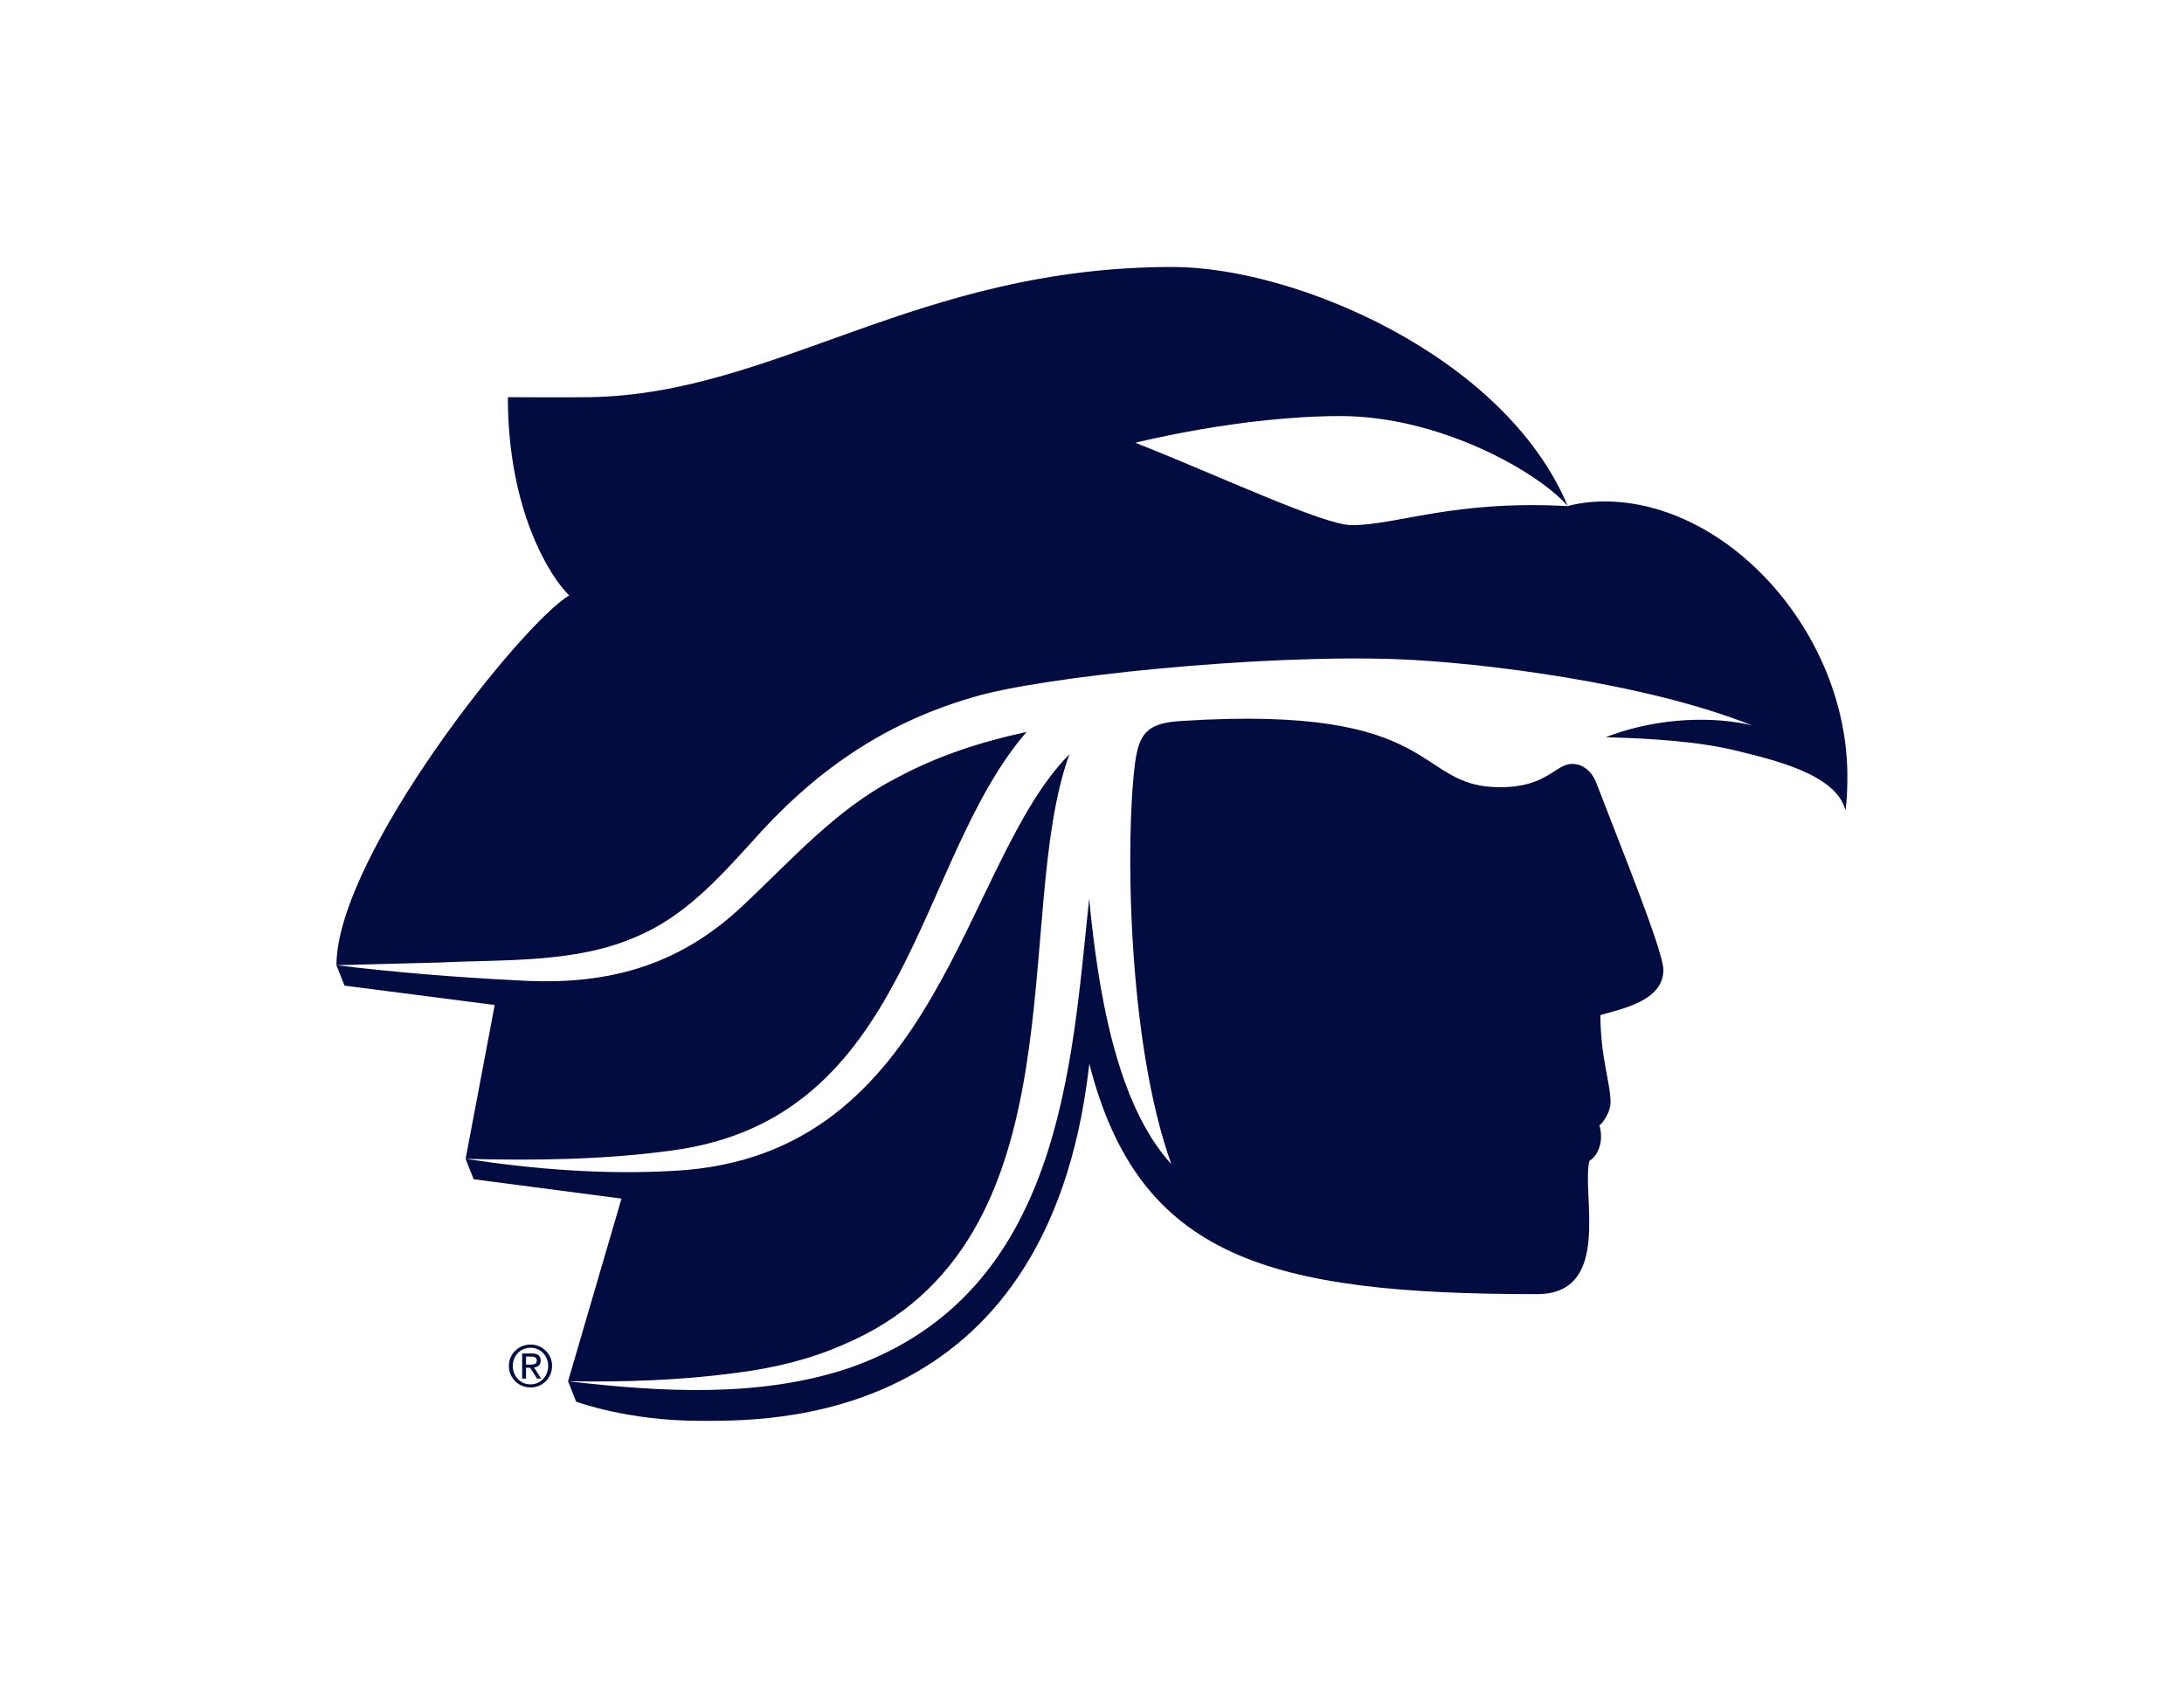
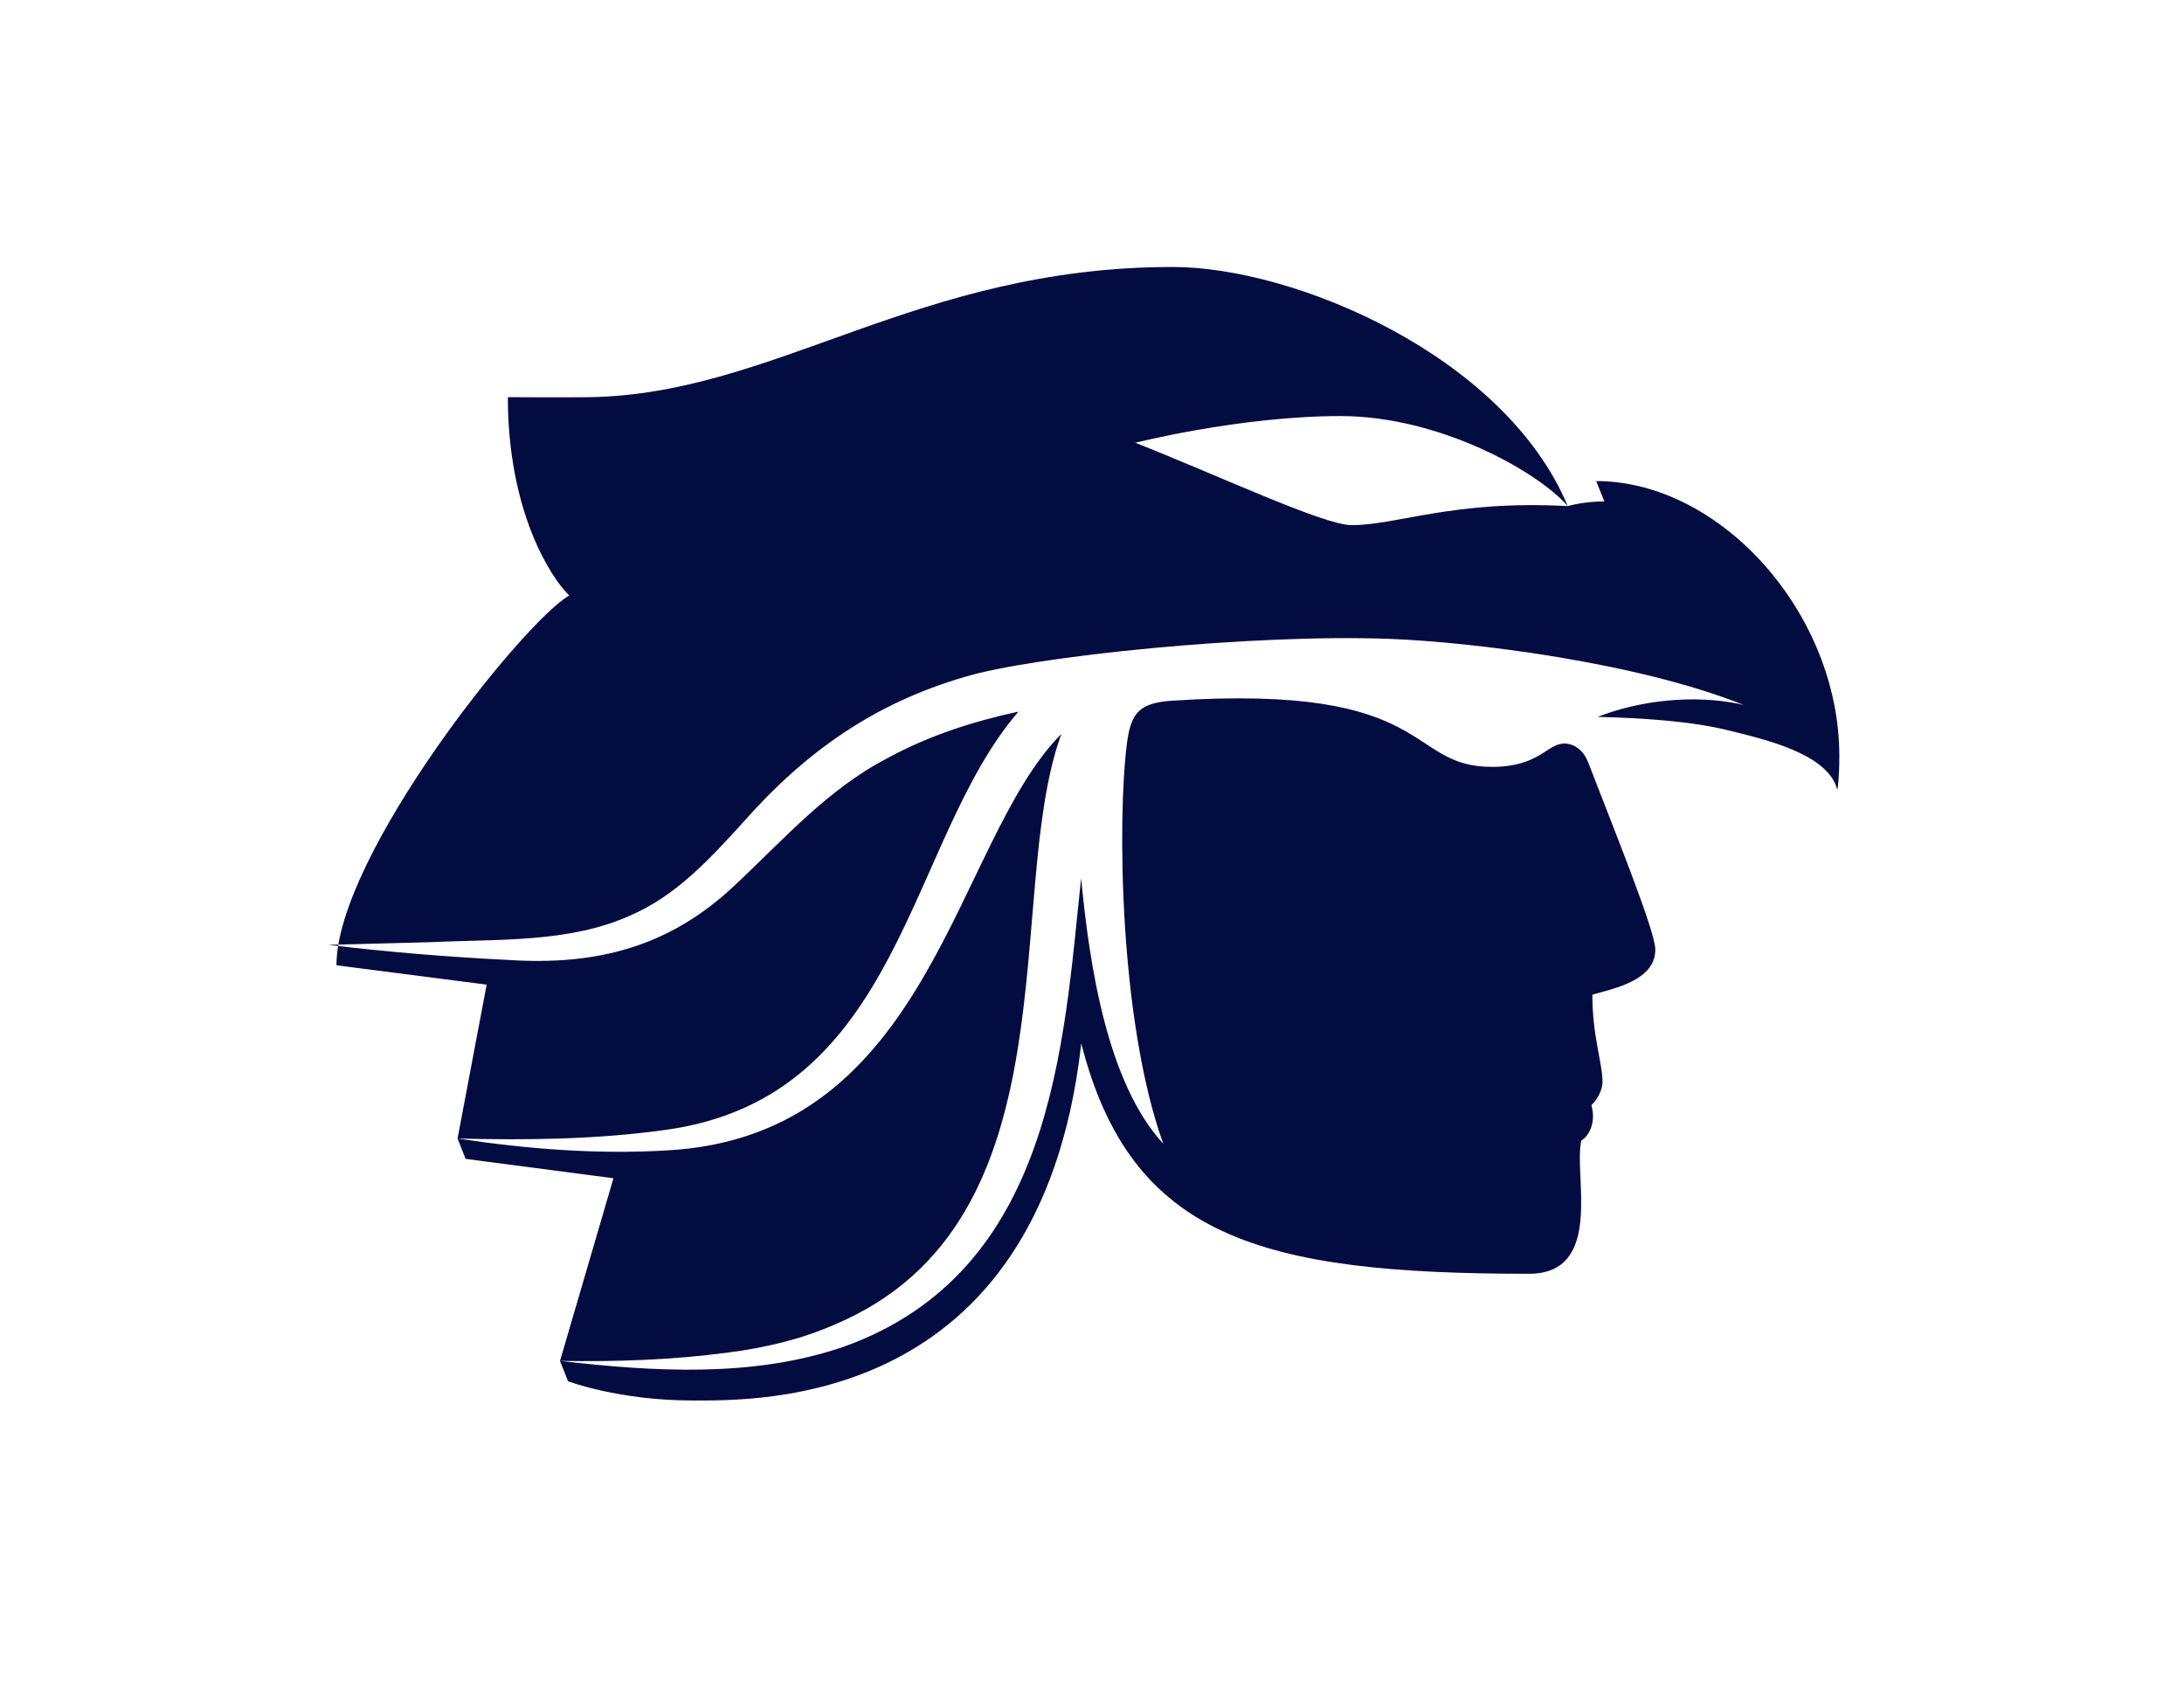
<svg xmlns="http://www.w3.org/2000/svg" id="Capa_1" viewBox="0 0 792 612">
  <defs>
    <style>
      .cls-1 {
        fill: #020c41;
      }
    </style>
  </defs>
-   <path class="cls-1" d="M581.81,181.82c-5.06,0-9.89.72-13.27,1.69-41.75-2.25-61.66,6.9-78.41,6.9-10.09,0-48.26-17.98-78.41-29.87,0,0,38.17-9.68,74.39-9.68s71.93,20.47,82.42,32.65c-22.88-54.62-99.16-86.71-143.24-86.71-92.88,0-143.97,46.1-211.43,47.21-7.86.13-29.69,0-29.69,0,0,41.29,15.47,65.36,22.25,71.91-16.82,9.67-84.41,94.49-84.41,134.08h0s2.92,7.38,2.92,7.38l54.47,7.02-10.55,55.8h0s0,0,0,0h0,0s0,0,0,0h0s2.92,7.38,2.92,7.38l53.61,7.02-19.38,66.24h0s0,0,0,0h0s0,0,0,0l2.92,7.38s18.54,6.96,44.84,6.96c23.62,0,125.68,2.83,141.09-127.95.06-.54.12-1.05.17-1.56,17.99,70.52,65.2,83.57,162.37,83.57,27.48,0,15.99-36.38,19-48.33,2.98-1.79,5.36-6.89,3.62-12.83,1.77-1.47,4.04-5.24,4.04-8.33,0-7.05-3.68-16.45-3.68-31.7,8.12-2.34,22.83-5.2,22.83-16.39,0-6.7-15.02-43.59-24.33-67.83-1.45-3.79-4.54-6.8-8.6-6.85-6.34-.07-8.97,8.43-26.23,8.46-31.76.07-20.08-30.23-115.93-24-11.78.77-15.06,4.19-16.51,15.4-3.53,27.25-2.79,101,13.17,145.26-20.18-21.96-26.68-63.79-29.79-96.26-6.45,60.17-9.92,142.61-86.12,169.87-32.77,11.27-69.04,9.05-102.85,5.12,0,0,0,0,0,0,20.45.34,40.89-.33,61.11-3.05,13.29-1.72,26.33-4.76,38.56-10.16,88.34-37.21,60.82-155.98,82.14-214.13-39.11,39.33-46.8,145.76-142.98,151.02-25.49,1.51-50.87-.5-75.99-4.32h0s0,0,0,0c25.08.66,50.44.35,75.22-3.09,86.33-11.69,87.63-104.79,128.2-151.7-16.59,3.57-32.75,8.81-47.61,16.93-21.91,11.42-37.54,29.5-55.77,46.51-23.6,22.03-49.76,28.63-81.47,26.62-21.86-1.09-43.69-2.84-65.41-5.48,0,0,0,0,0,0,.85-.02,37.41-.98,37.41-.98,23.86-1.17,49.73.34,71.86-9.58,16.68-7.12,28.92-20.45,40.99-33.72,22.5-25.56,47.53-43.26,80.5-52.87,24.57-7.48,104.62-15.71,154.35-13.79,29.36,1.13,89.5,8.44,128.16,23.96-.6-.14-1.21-.29-1.81-.42-16.35-3.33-35.55-1.38-51.18,4.73,16.29.43,33.95,1.52,47.78,4.98,12.17,3.05,35.94,8.26,39.16,21.57.12-.86.7-4.28.7-12.4,0-51.59-42.96-99.65-88.18-99.65Z" />
-   <path class="cls-1" d="M192.25,494.79c.32,0,.62-.01.91-.03.28-.02.54-.08.76-.18.22-.1.4-.25.53-.45.13-.2.2-.48.2-.84,0-.3-.06-.55-.18-.73-.12-.18-.27-.32-.46-.42-.19-.1-.4-.16-.65-.2-.24-.03-.48-.05-.72-.05h-1.87v2.9h1.48ZM192.87,490.75c1.08,0,1.89.22,2.41.65.52.43.78,1.08.78,1.96,0,.82-.23,1.42-.69,1.8-.46.38-1.03.61-1.71.68l2.6,4.02h-1.52l-2.48-3.92h-1.5v3.92h-1.42v-9.1h3.52ZM186.45,497.93c.33.81.78,1.52,1.35,2.11.58.6,1.26,1.07,2.04,1.41.78.34,1.63.51,2.55.51s1.74-.17,2.52-.51c.78-.34,1.46-.81,2.03-1.41.58-.6,1.03-1.3,1.35-2.11.33-.81.49-1.7.49-2.66s-.16-1.8-.49-2.6c-.33-.81-.78-1.5-1.35-2.09-.58-.59-1.25-1.05-2.03-1.39-.78-.34-1.62-.51-2.52-.51s-1.77.17-2.55.51c-.78.34-1.47.81-2.04,1.39-.58.59-1.03,1.29-1.35,2.09-.33.81-.49,1.67-.49,2.6s.16,1.84.49,2.66ZM185.16,492.21c.42-.94.98-1.76,1.7-2.46.72-.7,1.55-1.24,2.5-1.64.95-.4,1.96-.59,3.03-.59s2.08.2,3.02.59c.94.4,1.77.94,2.48,1.64.71.69,1.27,1.51,1.69,2.46.42.94.62,1.96.62,3.06s-.21,2.16-.62,3.11c-.42.95-.98,1.78-1.69,2.48-.71.7-1.53,1.25-2.48,1.64-.94.39-1.95.58-3.02.58s-2.08-.19-3.03-.58c-.95-.39-1.78-.93-2.5-1.64-.72-.7-1.28-1.53-1.7-2.48-.42-.95-.62-1.99-.62-3.11s.21-2.12.62-3.06Z" />
+   <path class="cls-1" d="M581.81,181.82c-5.06,0-9.89.72-13.27,1.69-41.75-2.25-61.66,6.9-78.41,6.9-10.09,0-48.26-17.98-78.41-29.87,0,0,38.17-9.68,74.39-9.68s71.93,20.47,82.42,32.65c-22.88-54.62-99.16-86.71-143.24-86.71-92.88,0-143.97,46.1-211.43,47.21-7.86.13-29.69,0-29.69,0,0,41.29,15.47,65.36,22.25,71.91-16.82,9.67-84.41,94.49-84.41,134.08h0l54.47,7.02-10.55,55.8h0s0,0,0,0h0,0s0,0,0,0h0s2.92,7.38,2.92,7.38l53.61,7.02-19.38,66.24h0s0,0,0,0h0s0,0,0,0l2.92,7.38s18.54,6.96,44.84,6.96c23.62,0,125.68,2.83,141.09-127.95.06-.54.12-1.05.17-1.56,17.99,70.52,65.2,83.57,162.37,83.57,27.48,0,15.99-36.38,19-48.33,2.98-1.79,5.36-6.89,3.62-12.83,1.77-1.47,4.04-5.24,4.04-8.33,0-7.05-3.68-16.45-3.68-31.7,8.12-2.34,22.83-5.2,22.83-16.39,0-6.7-15.02-43.59-24.33-67.83-1.45-3.79-4.54-6.8-8.6-6.85-6.34-.07-8.97,8.43-26.23,8.46-31.76.07-20.08-30.23-115.93-24-11.78.77-15.06,4.19-16.51,15.4-3.53,27.25-2.79,101,13.17,145.26-20.18-21.96-26.68-63.79-29.79-96.26-6.45,60.17-9.92,142.61-86.12,169.87-32.77,11.27-69.04,9.05-102.85,5.12,0,0,0,0,0,0,20.45.34,40.89-.33,61.11-3.05,13.29-1.72,26.33-4.76,38.56-10.16,88.34-37.21,60.82-155.98,82.14-214.13-39.11,39.33-46.8,145.76-142.98,151.02-25.49,1.51-50.87-.5-75.99-4.32h0s0,0,0,0c25.08.66,50.44.35,75.22-3.09,86.33-11.69,87.63-104.79,128.2-151.7-16.59,3.57-32.75,8.81-47.61,16.93-21.91,11.42-37.54,29.5-55.77,46.51-23.6,22.03-49.76,28.63-81.47,26.62-21.86-1.09-43.69-2.84-65.41-5.48,0,0,0,0,0,0,.85-.02,37.41-.98,37.41-.98,23.86-1.17,49.73.34,71.86-9.58,16.68-7.12,28.92-20.45,40.99-33.72,22.5-25.56,47.53-43.26,80.5-52.87,24.57-7.48,104.62-15.71,154.35-13.79,29.36,1.13,89.5,8.44,128.16,23.96-.6-.14-1.21-.29-1.81-.42-16.35-3.33-35.55-1.38-51.18,4.73,16.29.43,33.95,1.52,47.78,4.98,12.17,3.05,35.94,8.26,39.16,21.57.12-.86.7-4.28.7-12.4,0-51.59-42.96-99.65-88.18-99.65Z" />
</svg>